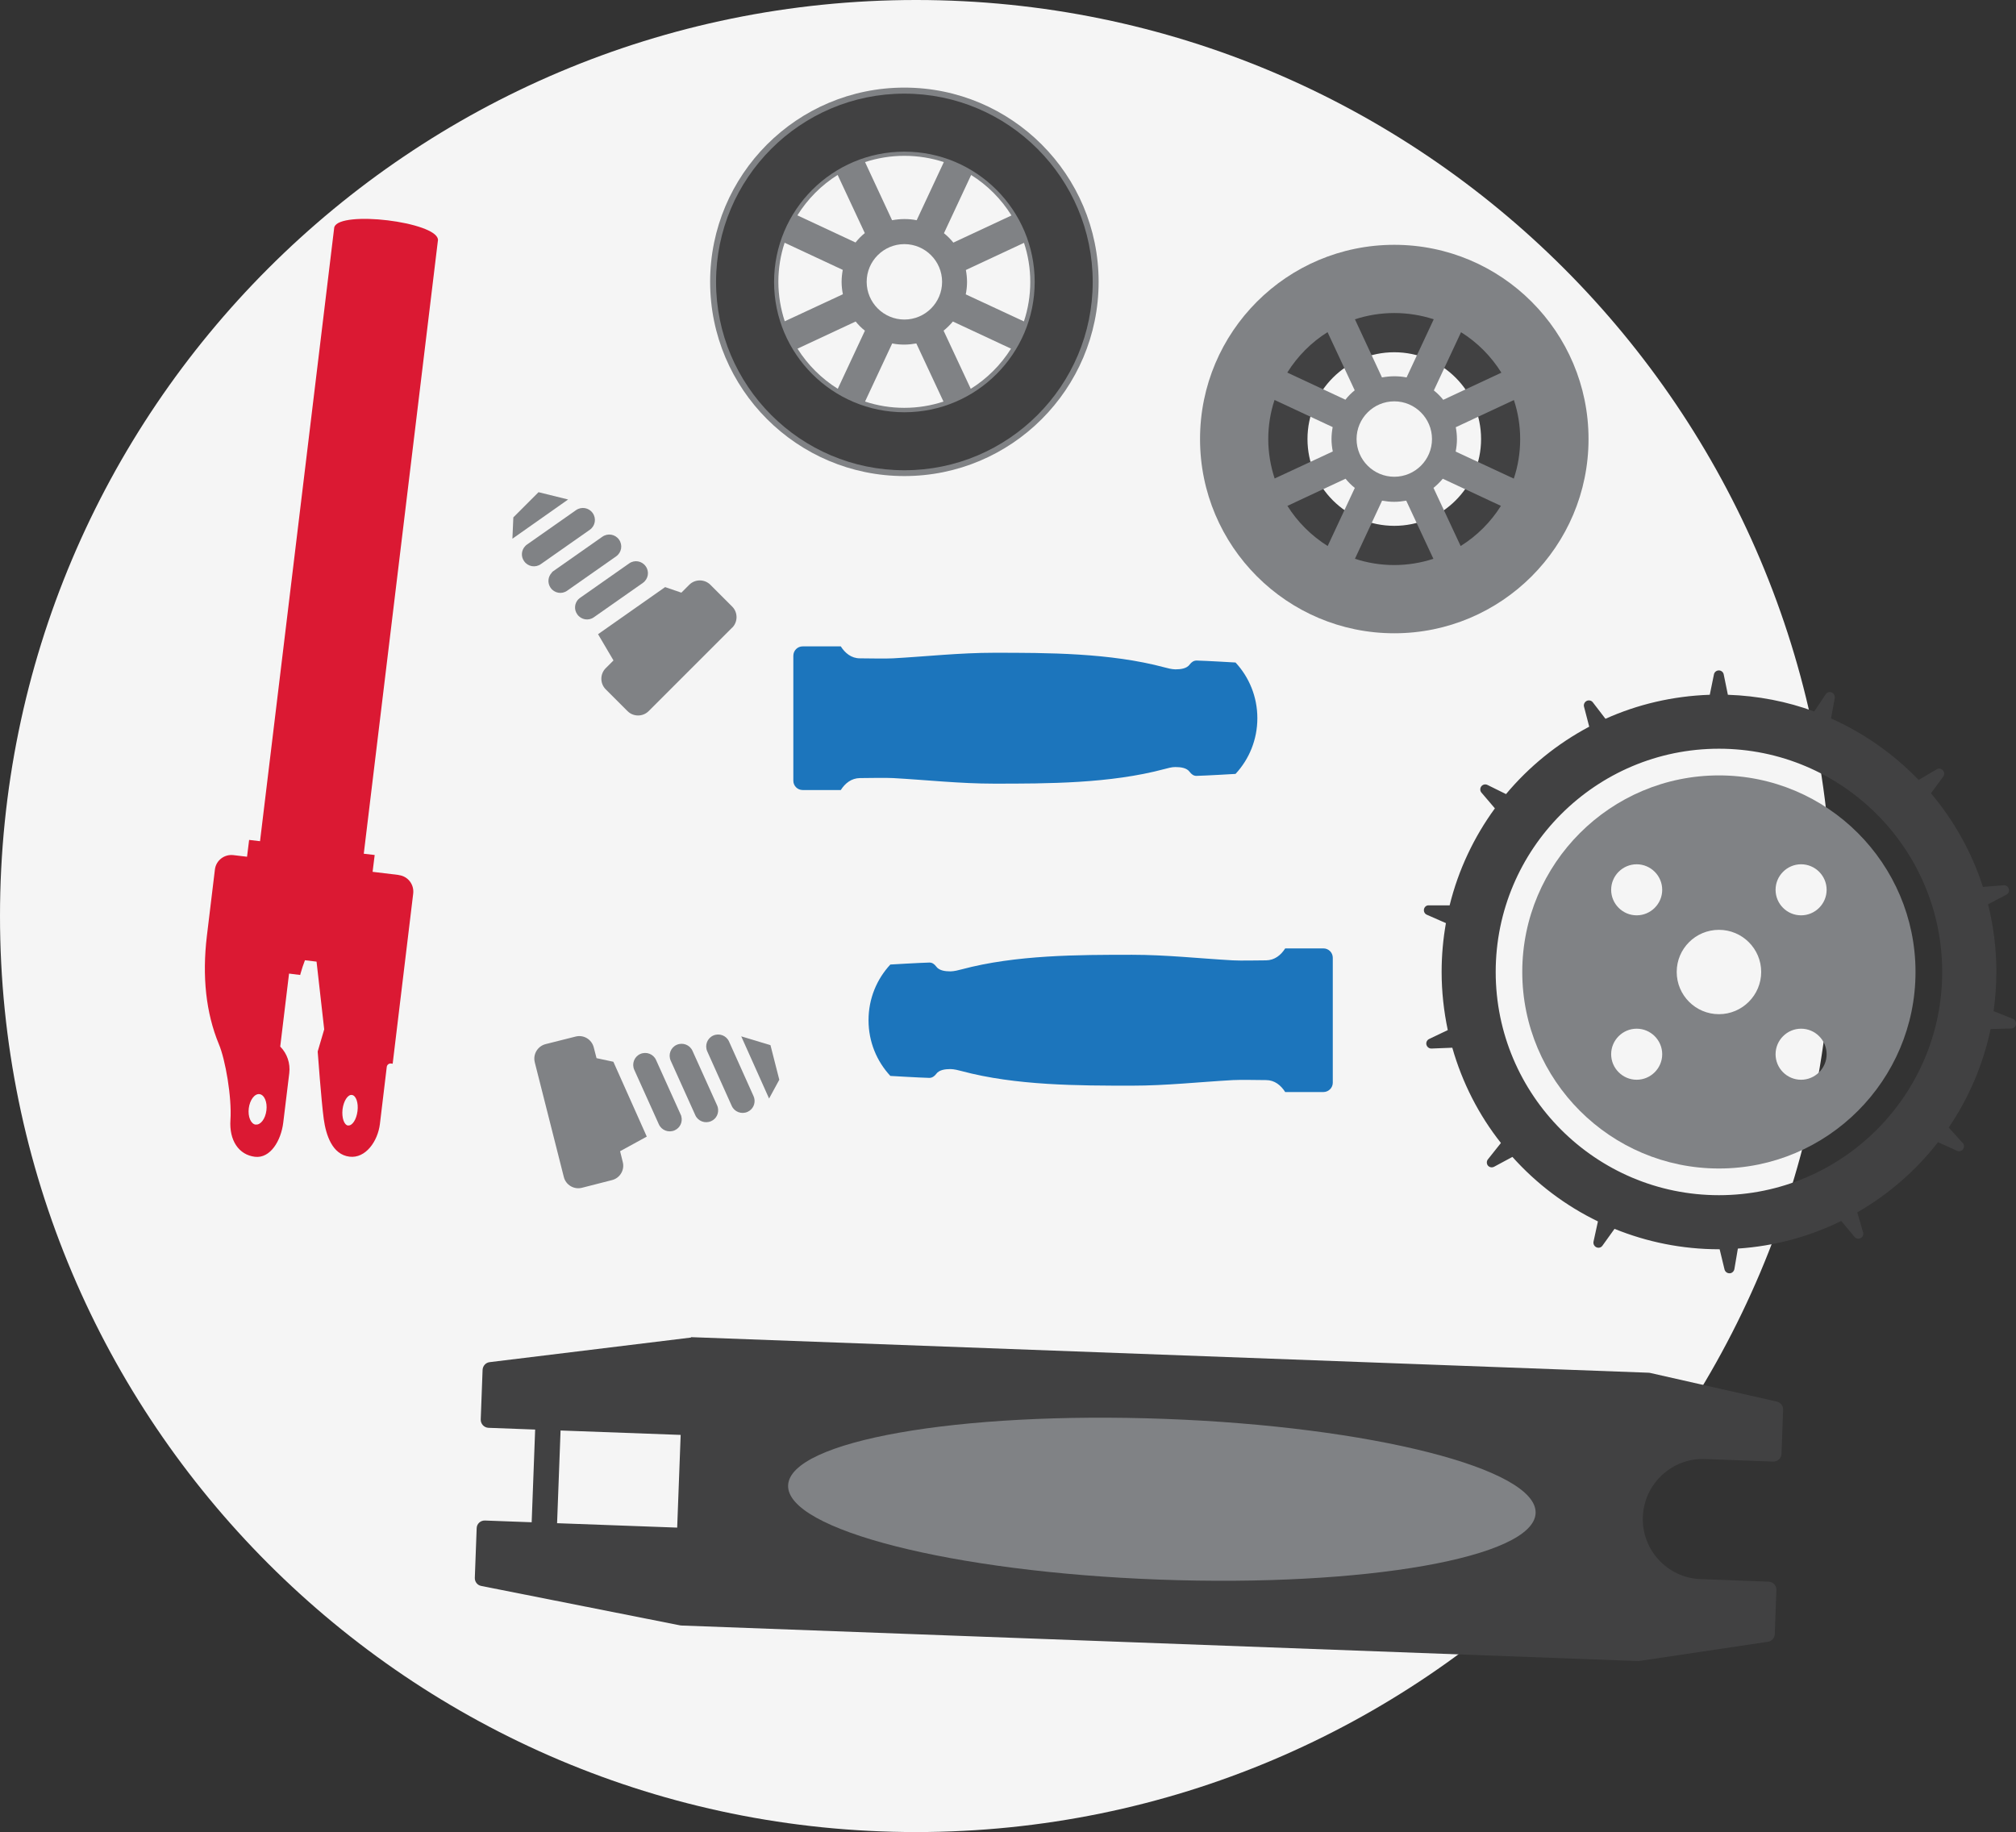
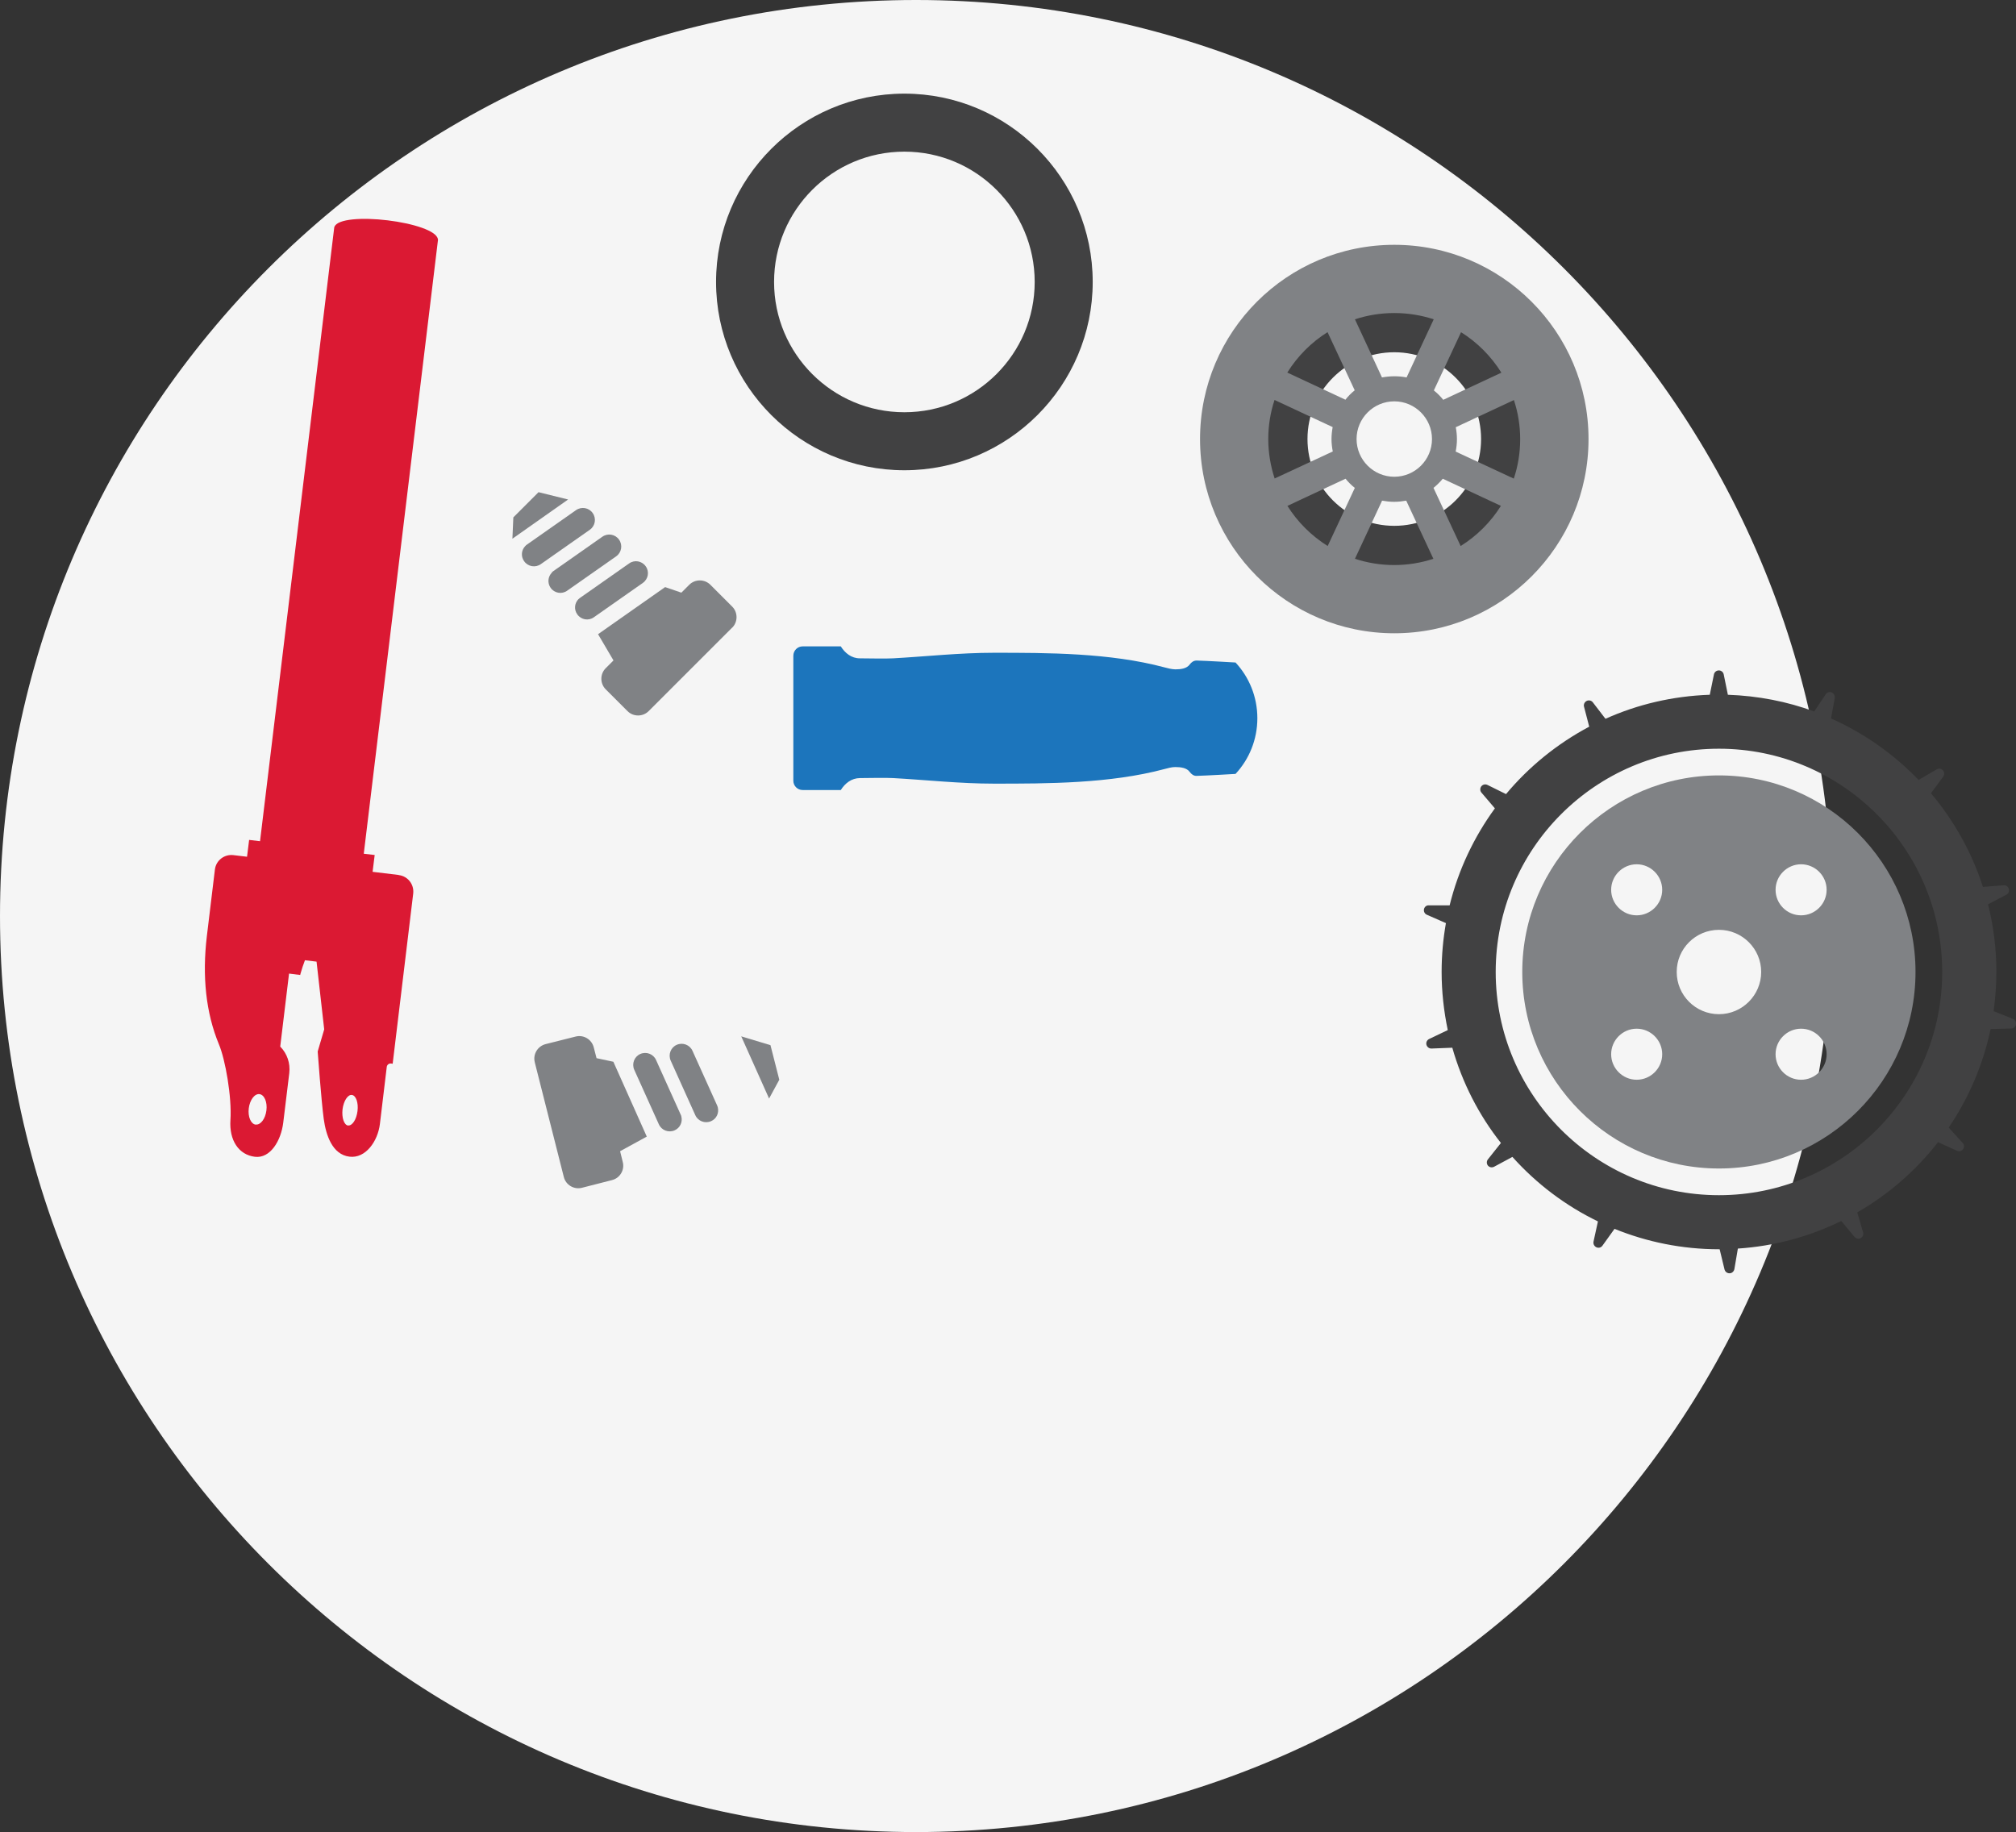
<svg xmlns="http://www.w3.org/2000/svg" viewBox="0 0 173.74 157.9">
  <rect x="0" y="0" width="173.74" height="157.9" fill="#333333" stroke="none" />
  <path d="m157.9 78.95c0 43.6-35.35 78.95-78.95 78.95s-78.95-35.35-78.95-78.95 35.35-78.95 78.95-78.95 78.95 35.35 78.95 78.95z" fill="#f5f5f5" />
  <path d="m120.16 26.61c-6.2 0-11.23 5.03-11.23 11.23s5.03 11.23 11.23 11.23 11.23-5.03 11.23-11.23-5.03-11.23-11.23-11.23zm0 18.71c-4.13 0-7.48-3.35-7.48-7.48s3.35-7.48 7.48-7.48 7.48 3.35 7.48 7.48-3.35 7.48-7.48 7.48z" fill="#414142" />
  <path d="m120.16 21.1c-9.25 0-16.74 7.5-16.74 16.74s7.5 16.74 16.74 16.74 16.74-7.5 16.74-16.74-7.5-16.74-16.74-16.74zm5.75 7.53c1.41.88 2.6 2.08 3.48 3.49l-5.01 2.34c-.24-.3-.51-.57-.81-.81l2.34-5.01zm-5.75-1.65c1.19 0 2.33.19 3.4.54l-2.34 5.01c-.34-.07-.7-.1-1.06-.1s-.72.04-1.06.1l-2.33-5.01c1.07-.35 2.21-.54 3.39-.54zm3.25 10.86c0 1.8-1.46 3.25-3.25 3.25s-3.25-1.46-3.25-3.25 1.46-3.25 3.25-3.25 3.25 1.46 3.25 3.25zm-9-9.21 2.34 5.01c-.3.24-.57.51-.8.81l-5.01-2.34c.88-1.41 2.07-2.61 3.48-3.49zm-5.11 9.21c0-1.18.19-2.31.54-3.37l5.01 2.34c-.06.33-.1.68-.1 1.03s.04.72.11 1.07l-5.01 2.33c-.35-1.07-.55-2.21-.55-3.4zm5.12 9.22c-1.4-.88-2.59-2.06-3.47-3.46l5.01-2.34c.24.29.5.56.8.79zm5.73 1.64c-1.18 0-2.31-.19-3.38-.54l2.34-5.01c.34.06.68.1 1.04.1s.7-.04 1.04-.1l2.34 5.01c-1.06.35-2.2.54-3.38.54zm5.73-1.64-2.34-5.01c.29-.24.56-.5.8-.79l5.01 2.34c-.88 1.4-2.07 2.59-3.47 3.46zm4.58-5.81-5.01-2.33c.07-.35.11-.7.11-1.07s-.04-.7-.1-1.03l5.01-2.34c.35 1.06.54 2.19.54 3.37s-.19 2.33-.55 3.4z" fill="#808285" />
-   <path d="m77.94 7.55c-9.25 0-16.74 7.5-16.74 16.74s7.5 16.74 16.74 16.74 16.74-7.5 16.74-16.74-7.5-16.74-16.74-16.74zm5.75 7.53c1.41.88 2.6 2.08 3.48 3.49l-5.01 2.34c-.24-.3-.51-.57-.81-.81l2.34-5.01zm-5.75-1.65c1.19 0 2.33.19 3.4.54l-2.34 5.01c-.34-.07-.7-.1-1.06-.1s-.72.04-1.06.1l-2.33-5.01c1.07-.35 2.21-.54 3.39-.54zm3.25 10.86c0 1.8-1.46 3.25-3.25 3.25s-3.25-1.46-3.25-3.25 1.46-3.25 3.25-3.25 3.25 1.46 3.25 3.25zm-9-9.21 2.34 5.01c-.3.24-.56.51-.8.81l-5.01-2.34c.88-1.41 2.07-2.61 3.48-3.49zm-5.11 9.21c0-1.18.19-2.31.54-3.37l5.01 2.34c-.06.33-.1.68-.1 1.03s.04.72.11 1.07l-5.01 2.33c-.35-1.07-.55-2.21-.55-3.41zm5.12 9.22c-1.4-.88-2.59-2.06-3.47-3.46l5.01-2.34c.24.29.5.56.8.79zm5.73 1.64c-1.18 0-2.31-.19-3.38-.54l2.34-5.01c.34.07.68.1 1.04.1s.7-.04 1.04-.1l2.34 5.01c-1.06.35-2.2.54-3.38.54zm5.73-1.64-2.34-5.01c.29-.24.56-.5.8-.79l5.01 2.34c-.88 1.4-2.07 2.59-3.47 3.46zm4.58-5.81-5.01-2.33c.07-.35.11-.7.11-1.07s-.04-.7-.1-1.03l5.01-2.34c.35 1.06.54 2.19.54 3.37s-.19 2.33-.55 3.41z" fill="#808285" />
  <path d="m77.94 13.07c6.2 0 11.23 5.03 11.23 11.23s-5.03 11.23-11.23 11.23-11.23-5.03-11.23-11.23 5.03-11.23 11.23-11.23m0-5c-8.95 0-16.23 7.28-16.23 16.23s7.28 16.23 16.23 16.23 16.23-7.28 16.23-16.23-7.28-16.23-16.23-16.23z" fill="#414142" />
  <path d="m148.14 66.83c-9.35 0-16.95 7.6-16.95 16.94s7.6 16.94 16.95 16.94 16.94-7.6 16.94-16.94-7.6-16.94-16.94-16.94zm-7.09 26.23c-1.21 0-2.2-.99-2.2-2.2s.99-2.2 2.2-2.2 2.2.99 2.2 2.2-.99 2.2-2.2 2.2zm0-14.17c-1.21 0-2.2-.99-2.2-2.2s.99-2.2 2.2-2.2 2.2.99 2.2 2.2-.99 2.2-2.2 2.2zm7.09 8.52c-2.01 0-3.64-1.63-3.64-3.64s1.63-3.63 3.64-3.63 3.64 1.63 3.64 3.63-1.63 3.64-3.64 3.64zm7.08 5.65c-1.22 0-2.2-.99-2.2-2.2s.99-2.2 2.2-2.2 2.2.99 2.2 2.2-.99 2.2-2.2 2.2zm0-14.17c-1.22 0-2.2-.99-2.2-2.2s.99-2.2 2.2-2.2 2.2.99 2.2 2.2-.99 2.2-2.2 2.2z" fill="#808285" />
  <path d="m173.47 87.81-1.66-.66c.15-1.1.24-2.23.24-3.38 0-2.01-.25-3.97-.72-5.83l1.58-.83c.18-.09.27-.3.21-.5s-.24-.33-.45-.31l-1.78.14c-.96-2.99-2.5-5.72-4.48-8.07l1.06-1.44c.12-.17.11-.39-.03-.54s-.36-.19-.54-.08l-1.55.91c-2.14-2.22-4.7-4.03-7.55-5.3l.32-1.76c.03-.2-.08-.4-.26-.48-.19-.08-.41-.01-.52.16l-.99 1.48c-2.33-.86-4.84-1.35-7.44-1.44l-.36-1.76c-.04-.2-.22-.34-.42-.34s-.38.14-.42.34l-.36 1.76c-3.2.11-6.23.83-8.99 2.07l-1.09-1.42c-.12-.16-.35-.21-.53-.12s-.28.3-.23.49l.45 1.73c-2.75 1.46-5.19 3.44-7.17 5.81l-1.6-.79c-.19-.09-.4-.04-.53.12-.12.16-.12.39.01.54l1.16 1.36c-1.8 2.47-3.15 5.3-3.9 8.36h-1.79c-.2-.02-.38.13-.42.33s.06.4.25.48l1.64.72c-.24 1.36-.37 2.77-.37 4.2 0 1.72.19 3.4.53 5.02l-1.61.77c-.18.09-.28.29-.23.49.05.19.22.33.42.33h.02l1.79-.07c.86 3.02 2.29 5.81 4.19 8.21l-1.12 1.41c-.13.16-.12.39 0 .54.08.1.21.15.33.15.07 0 .14-.02.2-.05l1.58-.85c2.06 2.3 4.56 4.2 7.37 5.56l-.38 1.74c-.04.2.06.4.25.49.06.02.11.04.17.04.14 0 .27-.06.35-.18l1.04-1.45c2.78 1.13 5.82 1.76 9.01 1.76h.05l.42 1.74c.05.19.22.33.42.33h.02c.2 0 .37-.16.41-.36l.3-1.77c3.18-.21 6.19-1.04 8.91-2.38l1.14 1.37c.09.1.21.16.33.16.24 0 .43-.19.43-.43 0-.07-.01-.13-.04-.19l-.48-1.65c2.7-1.55 5.06-3.61 6.96-6.05l1.63.74c.06.03.12.04.18.04.24 0 .43-.19.43-.43 0-.13-.06-.25-.16-.33l-1.16-1.28c1.72-2.53 2.96-5.4 3.61-8.49l1.78-.05c.2 0 .38-.15.41-.36.03-.2-.08-.4-.27-.47zm-25.33 15.2c-10.61 0-19.24-8.63-19.24-19.24s8.63-19.24 19.24-19.24 19.24 8.63 19.24 19.24-8.63 19.24-19.24 19.24z" fill="#414142" />
  <g fill="#808285">
    <path d="m46.09 91.57 2.5 9.87c.17.69.88 1.11 1.57.93l2.58-.66c.69-.17 1.11-.88.93-1.56l-.23-.93 2.3-1.26-2.88-6.45-1.45-.31-.24-.93c-.18-.69-.87-1.11-1.57-.93l-2.58.65c-.69.18-1.11.88-.93 1.57z" />
    <path d="m58.72 96.23c.12.48-.11.98-.58 1.19-.52.23-1.13 0-1.36-.52l-2.12-4.7c-.23-.52 0-1.13.52-1.36s1.13 0 1.36.52l2.12 4.7c.03.05.05.11.06.17z" />
    <path d="m61.86 95.44c.12.48-.11.99-.58 1.19-.52.23-1.13 0-1.36-.52l-2.12-4.7c-.23-.52 0-1.13.52-1.36s1.13 0 1.36.52l2.12 4.7c.03.06.04.11.06.17z" />
-     <path d="m65 94.64c.12.48-.11.98-.58 1.19-.52.23-1.13 0-1.36-.52l-2.11-4.7c-.23-.52 0-1.13.52-1.36s1.13 0 1.36.52l2.11 4.7c.02.06.04.11.06.17z" />
    <path d="m67.16 93.06-.76-2.98-2.52-.76 2.4 5.36z" />
    <path d="m63.1 54.09-7.2 7.2c-.5.5-1.32.5-1.82 0l-1.88-1.88c-.5-.5-.5-1.32 0-1.82l.67-.67-1.33-2.26 5.78-4.06 1.4.48.68-.68c.5-.5 1.32-.5 1.82 0l1.88 1.88c.5.5.5 1.32 0 1.82z" />
    <path d="m49.86 51.63c-.35.35-.41.9-.11 1.32.33.47.97.58 1.43.25l4.22-2.96c.47-.33.58-.97.25-1.43-.33-.47-.97-.58-1.43-.25l-4.22 2.96s-.1.07-.14.12z" />
    <path d="m47.57 49.34c-.35.35-.41.9-.12 1.32.33.47.97.58 1.43.25l4.22-2.96c.47-.33.58-.97.25-1.44s-.97-.58-1.44-.25l-4.22 2.96c-.05.04-.1.07-.14.12z" />
    <path d="m45.28 47.05c-.35.35-.41.9-.11 1.32.33.47.97.58 1.44.25l4.22-2.96c.47-.33.58-.97.25-1.44s-.97-.58-1.44-.25l-4.22 2.96c-.05.04-.1.07-.14.12z" />
    <path d="m44.24 44.59 2.17-2.17 2.55.63-4.8 3.38z" />
  </g>
  <path d="m34.35 75.41-2.24-.27.18-1.45-.94-.11 6.4-52.94h-.01c-.06-.75-2.18-1.39-4.33-1.65-2.14-.26-4.35-.14-4.59.57h-.01s-6.4 52.94-6.4 52.94l-.94-.11-.18 1.45-1.18-.14c-.78-.09-1.5.46-1.59 1.25l-.69 5.71c-.42 3.5-.08 6.64 1.03 9.33.56 1.31 1.13 4.58 1 6.53-.12 1.76.71 3.01 2.11 3.18 1.33.16 2.25-1.39 2.44-2.94l.52-4.27c.1-.85-.18-1.68-.78-2.29l.76-6.29.96.12.03-.12c.11-.4.24-.78.38-1.15l1 .12.66 5.84-.56 1.9v.03s.31 4.25.52 5.79c.19 1.38.73 3.07 2.22 3.25 1.39.17 2.44-1.33 2.62-2.82l.59-4.91c.02-.19.19-.32.37-.3l.14.02 1.77-14.67c.09-.78-.46-1.5-1.25-1.59zm-12.31 21.52c-.42-.05-.69-.68-.6-1.41.09-.72.5-1.27.92-1.22s.69.68.6 1.4c-.09.73-.5 1.27-.92 1.22zm7.97.08c-.36-.04-.57-.67-.49-1.4.09-.72.45-1.28.8-1.24.36.04.58.67.49 1.39-.09.73-.45 1.28-.81 1.24z" fill="#db1933" />
-   <path d="m59.55 115.28-17.35 2.12c-.34.04-.59.32-.61.66l-.16 4.28c-.01.38.28.7.67.72l4.02.15-.3 7.99-4.03-.15c-.38-.01-.7.28-.71.66l-.16 4.28c-.01.34.22.64.56.7l17.15 3.4s.07 0 .11.01l82.37 3.06s.09 0 .13 0l11.12-1.66c.33-.05.58-.33.59-.66l.14-3.8c.01-.38-.28-.7-.66-.72l-5.87-.22c-2.85-.1-5.09-2.51-4.98-5.37.11-2.85 2.51-5.09 5.37-4.98l5.87.22c.38.01.7-.29.71-.67l.14-3.8c.01-.33-.21-.62-.54-.7l-10.96-2.48s-.08-.01-.13-.01l-82.38-3.06s-.07 0-.11 0zm-11.54 16 .3-7.99 10.35.38-.3 7.99z" fill="#414142" />
-   <path d="m100.39 122.29c17.79.66 32.1 4.3 31.95 8.12-.14 3.82-14.68 6.39-32.47 5.73s-32.09-4.3-31.95-8.12c.14-3.83 14.68-6.39 32.47-5.73z" fill="#808285" />
-   <path d="m114.86 82.55c0-.45-.36-.81-.81-.81h-3.29c-.37.58-.91 1.02-1.65 1.03-.72 0-2.15.04-2.86 0-2.86-.16-5.75-.48-8.69-.48-4.6 0-10 0-14.7 1.26-.22.06-.65.17-.95.17-.47 0-.98-.07-1.23-.42-.14-.19-.34-.35-.59-.34-.84.02-3.36.17-3.36.17-1.17 1.26-1.88 2.94-1.88 4.8s.71 3.54 1.88 4.8c0 0 2.52.15 3.36.17.25 0 .45-.15.59-.34.25-.35.76-.42 1.23-.42.3 0 .73.11.95.17 4.7 1.26 10.1 1.26 14.7 1.26 2.94 0 5.83-.32 8.69-.48.71-.04 2.15 0 2.86 0 .74 0 1.28.45 1.65 1.03h3.29c.44 0 .81-.36.81-.8v-10.75z" fill="#1c75bc" />
  <path d="m68.37 67.29c0 .44.36.8.8.8h3.29c.37-.58.91-1.02 1.65-1.03.72 0 2.15-.04 2.86 0 2.86.16 5.75.48 8.69.48 4.6 0 10 0 14.7-1.26.22-.06.65-.18.94-.17.47 0 .98.07 1.23.42.14.19.34.35.59.34.84-.02 3.36-.17 3.36-.17 1.17-1.26 1.88-2.95 1.88-4.8s-.71-3.54-1.88-4.8c0 0-2.52-.15-3.36-.17-.25 0-.45.15-.59.34-.25.35-.76.42-1.23.42-.3 0-.73-.11-.94-.17-4.7-1.26-10.1-1.26-14.7-1.26-2.94 0-5.83.32-8.69.48-.71.04-2.14 0-2.86 0-.74 0-1.28-.45-1.65-1.03h-3.29c-.44 0-.8.36-.8.81v10.75z" fill="#1c75bc" />
</svg>